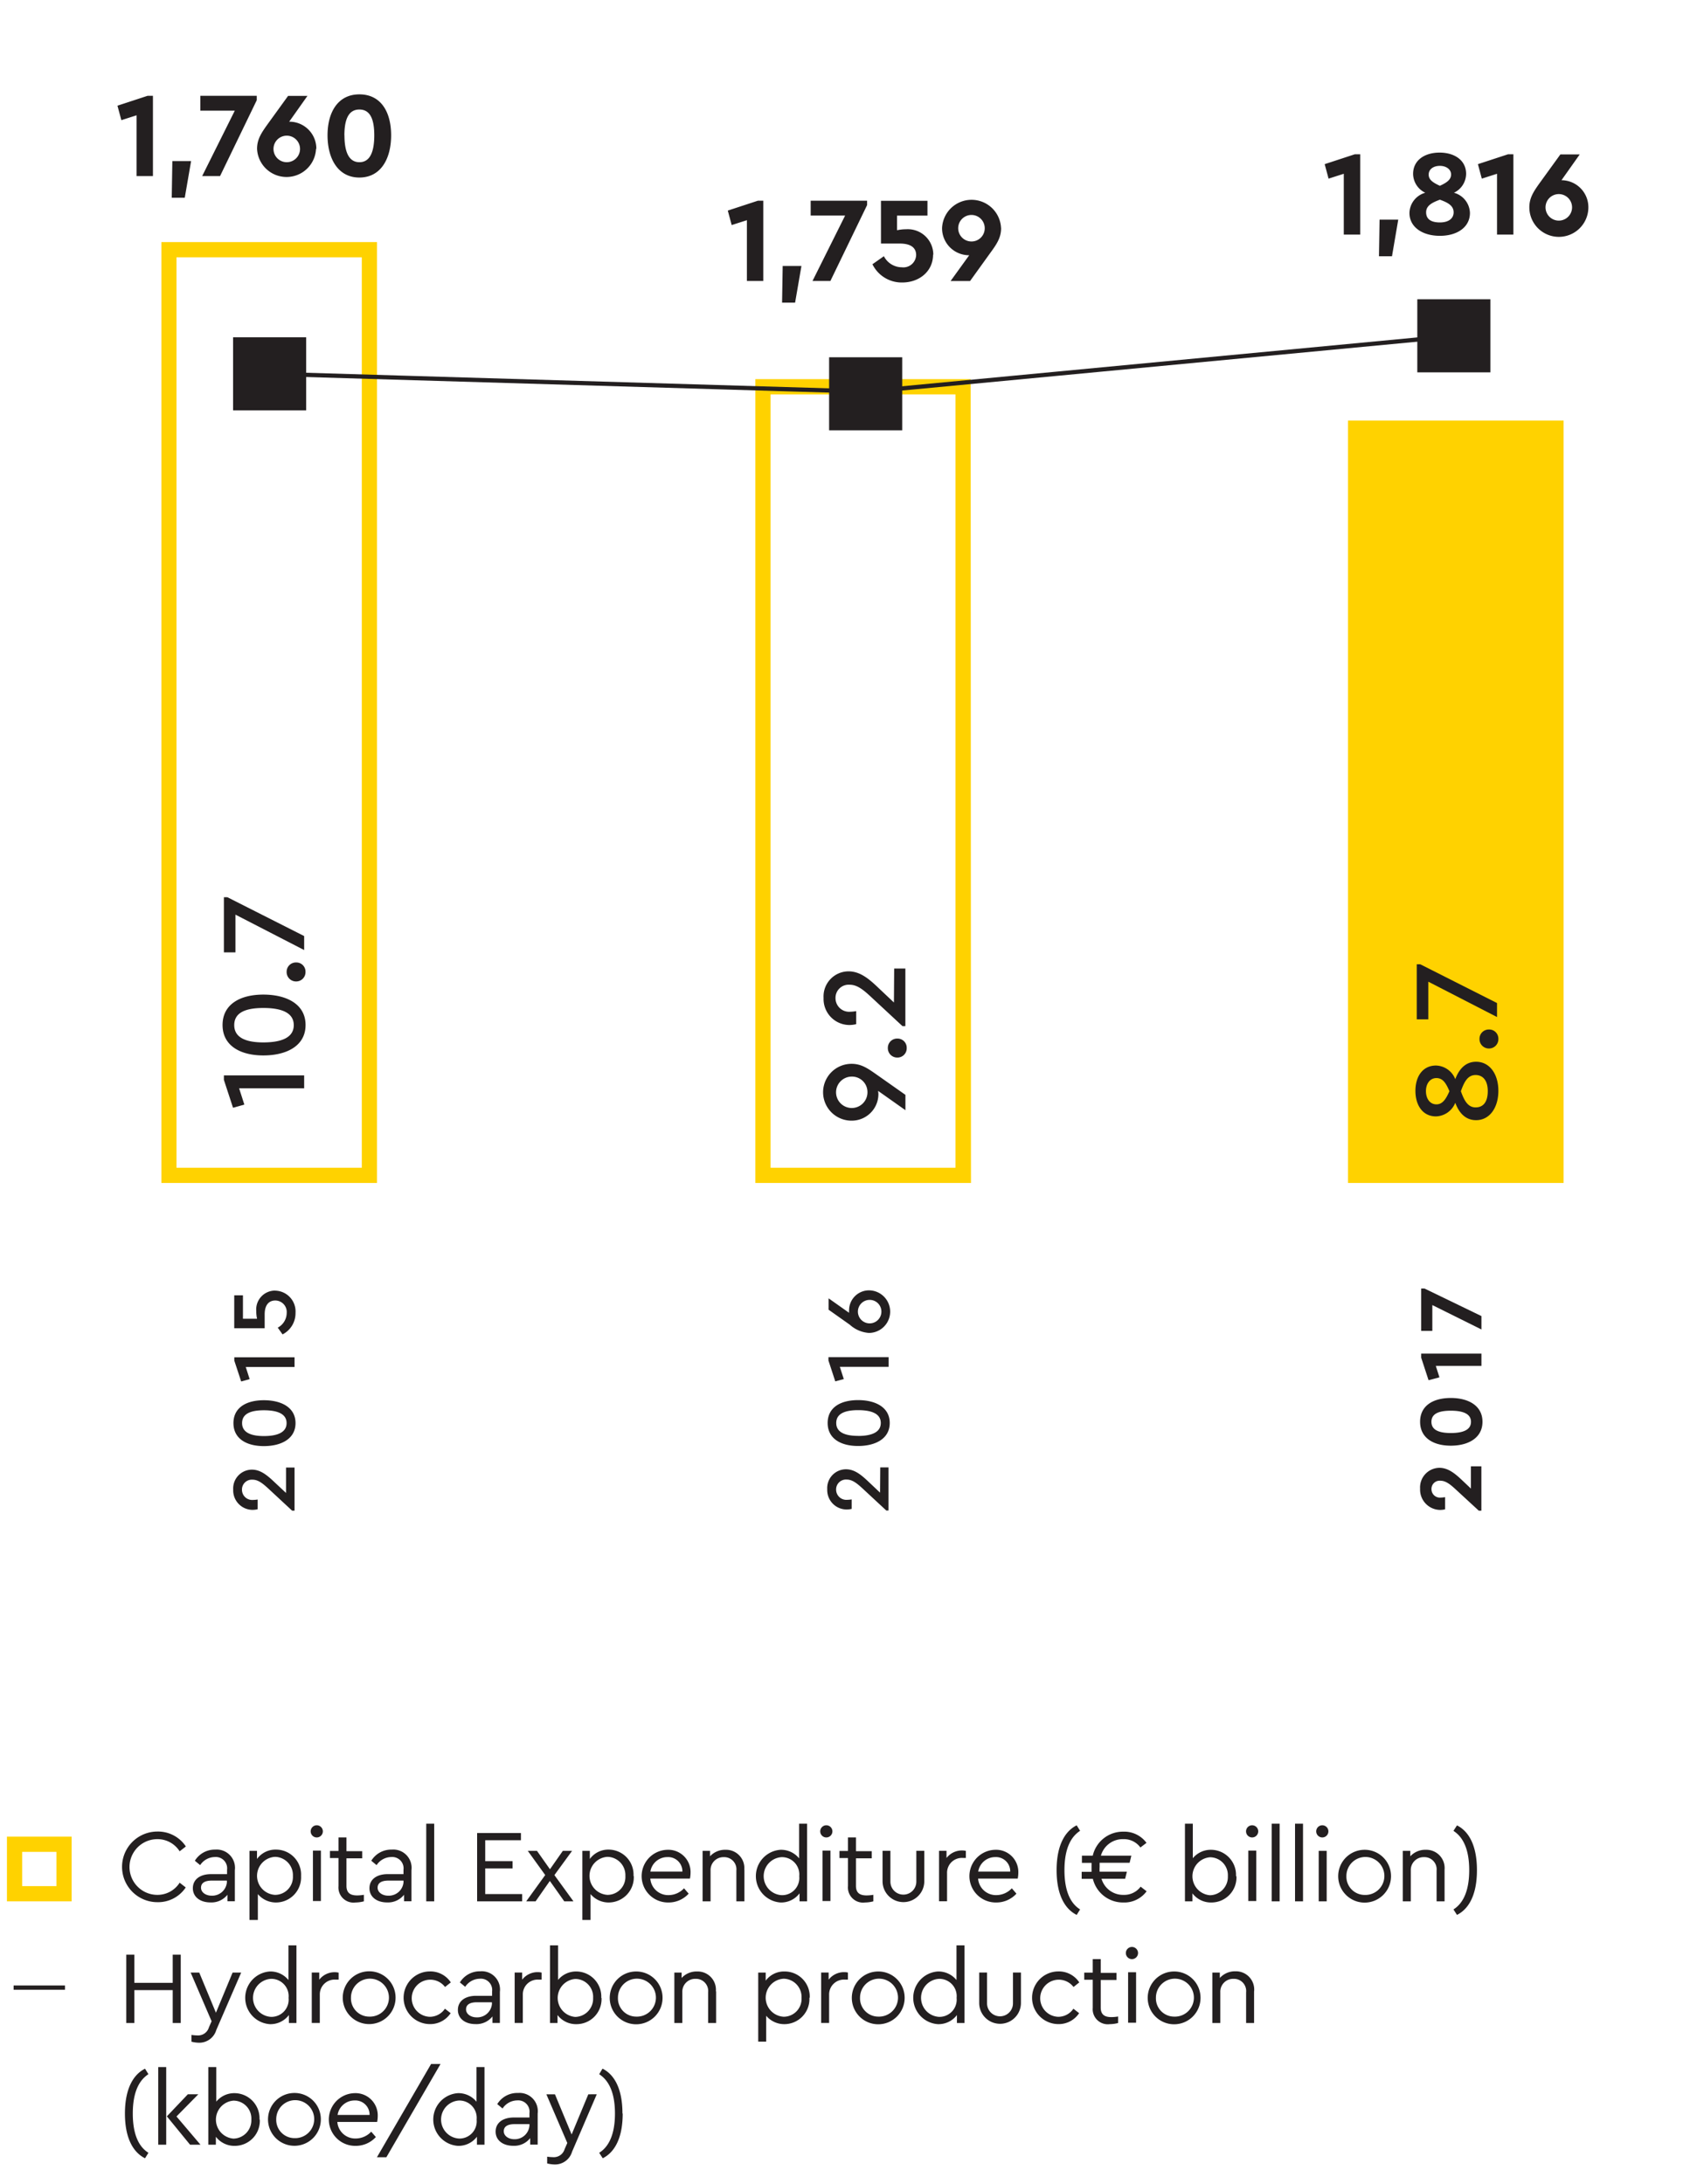
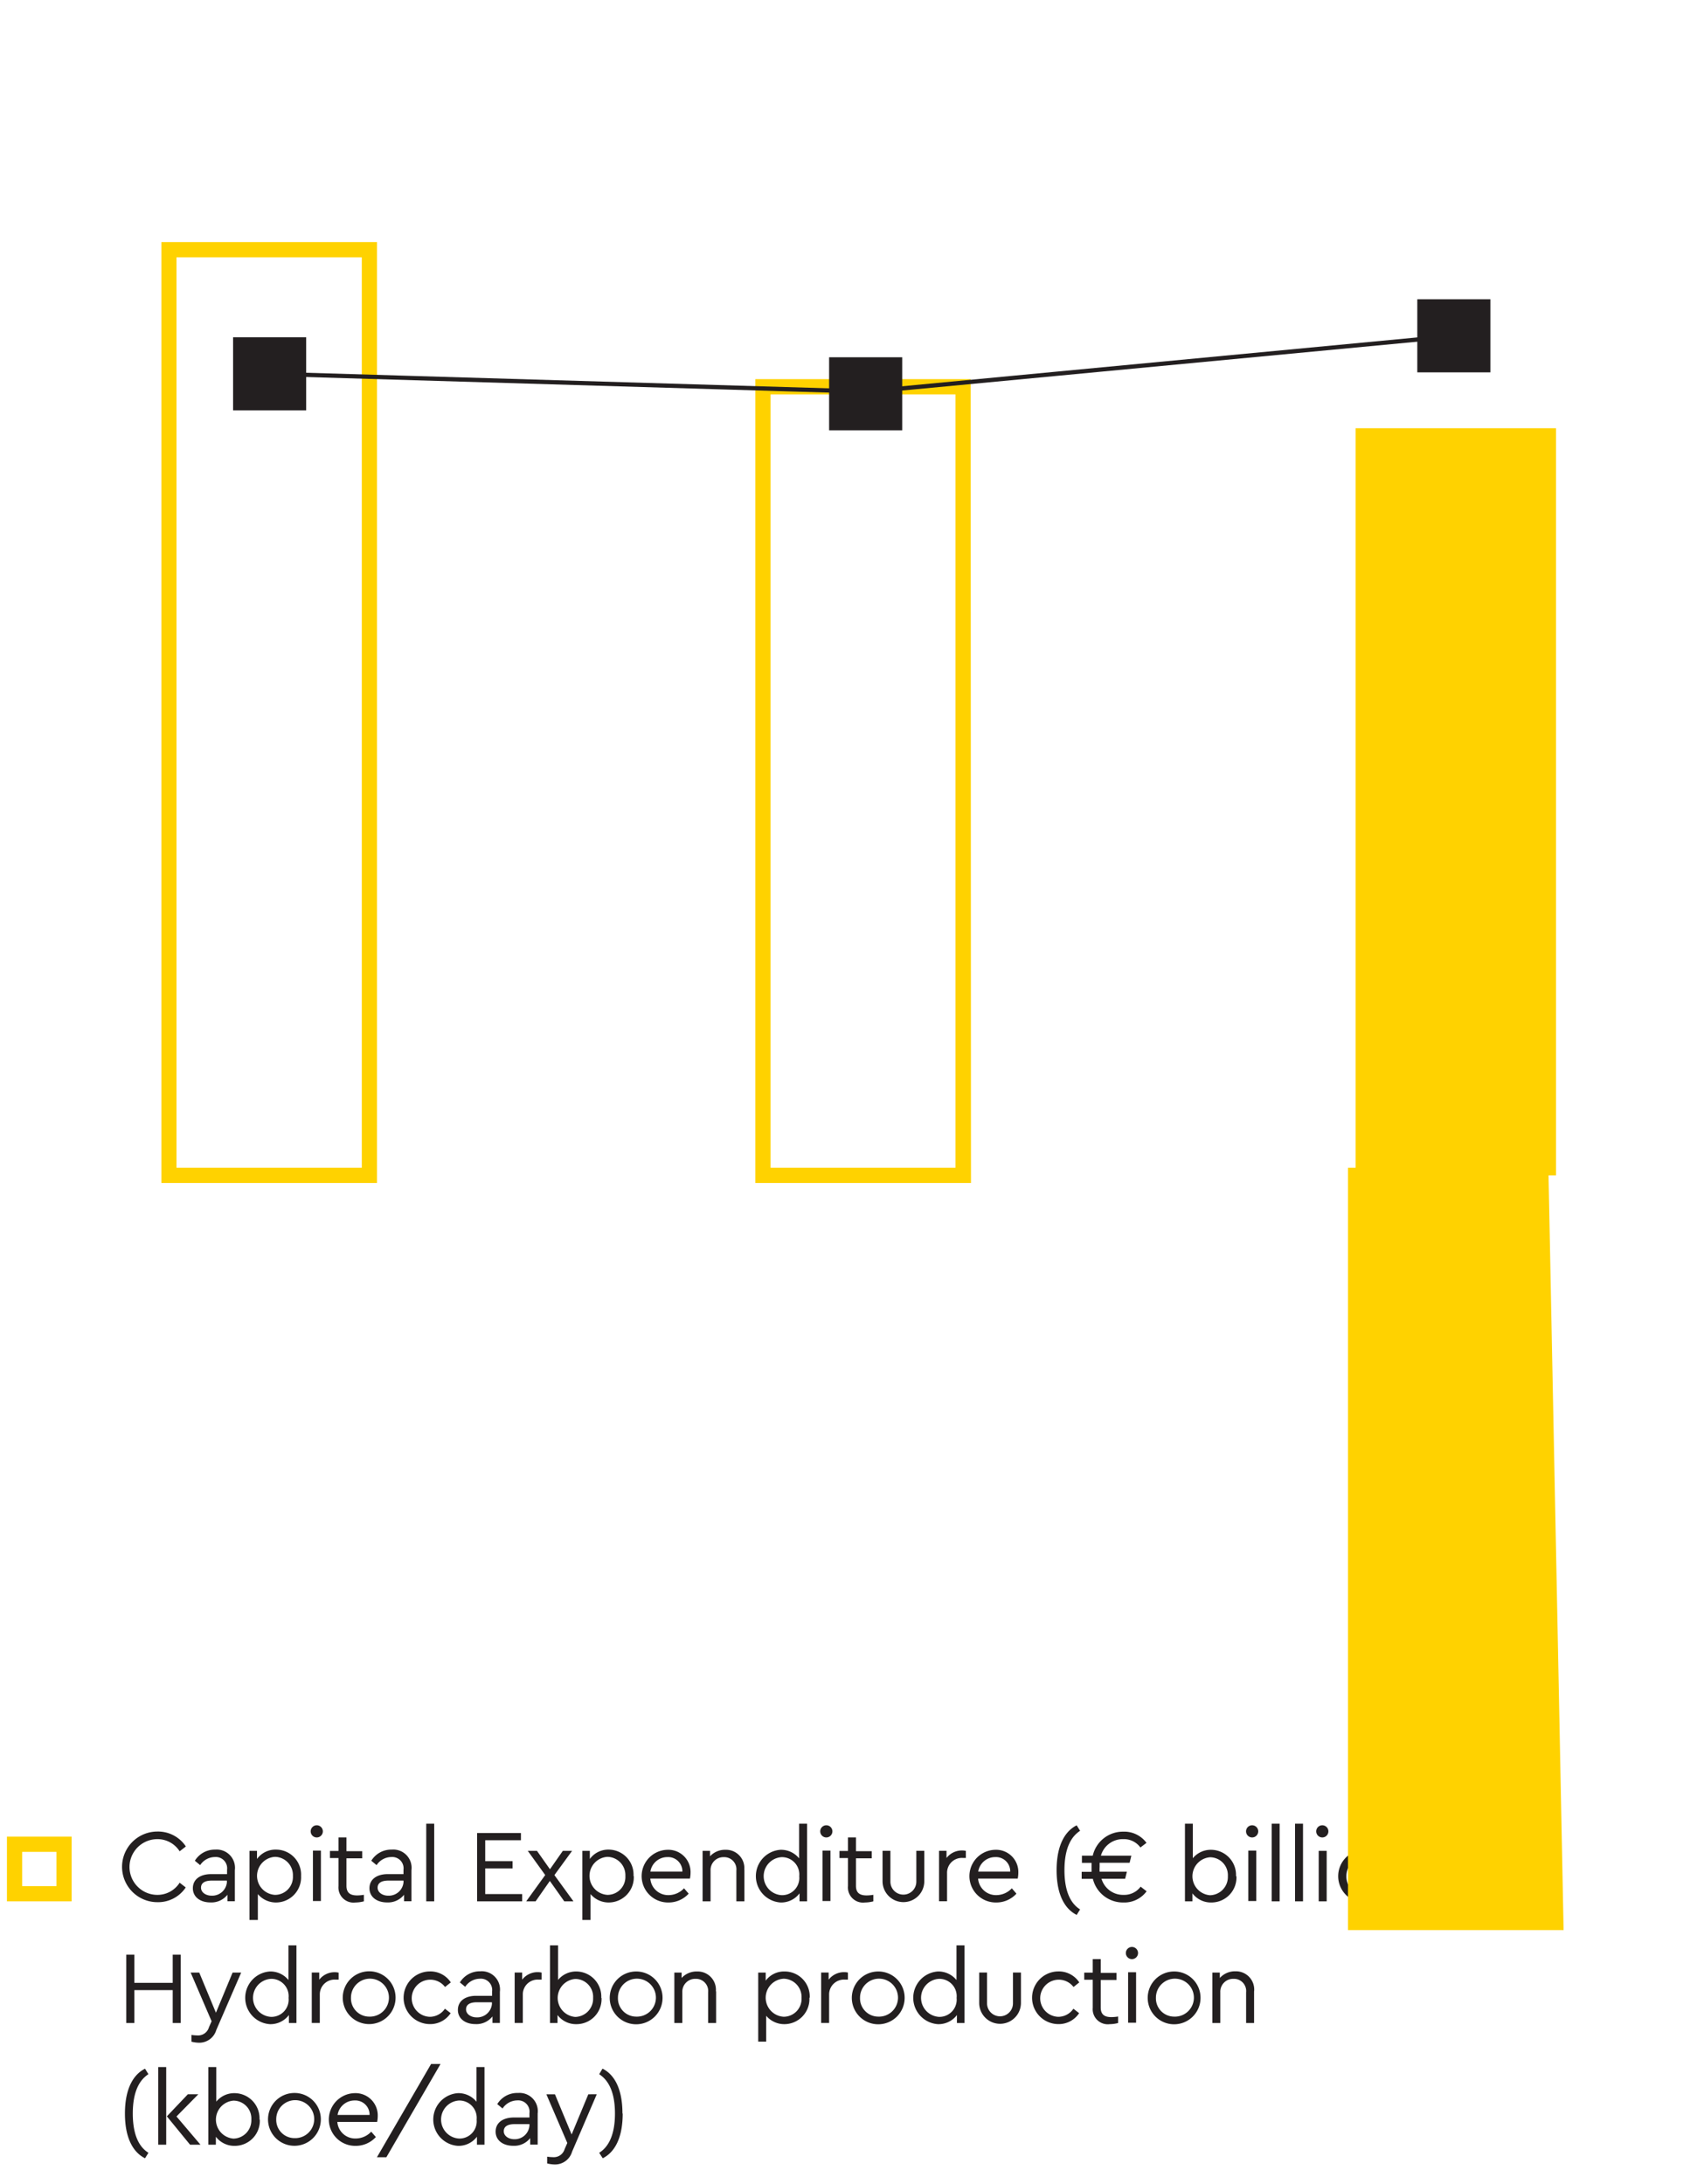
<svg xmlns="http://www.w3.org/2000/svg" viewBox="0 0 280 359">
  <defs>
    <style>.cls-1{fill:#231f20}.cls-2{fill:none;stroke:#231f20;stroke-miterlimit:10;stroke-width:.7px}.cls-3{fill:#ffd200}</style>
  </defs>
  <g id="EN">
    <path class="cls-1" d="M30.52 303.5l-1 .78a4.3 4.3 0 0 0-3.66-2 4.58 4.58 0 0 0 0 9.16 4.31 4.31 0 0 0 3.66-2l1 .78a5.45 5.45 0 0 1-4.66 2.42 5.8 5.8 0 1 1 0-11.61 5.49 5.49 0 0 1 4.66 2.42M38.59 307.39v5.1h-1.22v-1.07a3.34 3.34 0 0 1-2.79 1.26c-1.67 0-2.89-.89-2.89-2.33s1.17-2.32 3-2.32h2.62v-.71a1.86 1.86 0 0 0-2-2.1 2.93 2.93 0 0 0-2.42 1.33l-.87-.72a3.83 3.83 0 0 1 3.34-1.83 3 3 0 0 1 3.23 3.37m-1.31 1.92v-.2h-2.46c-1.16 0-1.79.39-1.79 1.17s.8 1.31 1.72 1.31a2.42 2.42 0 0 0 2.54-2.28M49.47 308.35a4.13 4.13 0 0 1-4.1 4.34 3.88 3.88 0 0 1-3-1.38v4.25H41v-11.35h1.23v1.33a3.74 3.74 0 0 1 3.14-1.54 4.11 4.11 0 0 1 4.1 4.32m-1.34 0a3 3 0 0 0-2.94-3.13 3.13 3.13 0 0 0 0 6.25 2.94 2.94 0 0 0 2.94-3.11M53.05 301a1 1 0 0 1-2 0 1 1 0 0 1 2 0m-.32 11.45h-1.31v-8.29h1.31zM59.79 311.39v1.11a5.59 5.59 0 0 1-1.38.19 2.48 2.48 0 0 1-2.79-2.69v-4.61h-1.4v-1.17h1.4V302h1.31v2.26h2.59v1.17h-2.59v4.52c0 1.24.72 1.58 1.76 1.58a7.07 7.07 0 0 0 1.11-.1M67.61 307.39v5.1h-1.22v-1.07a3.34 3.34 0 0 1-2.79 1.26c-1.67 0-2.89-.89-2.89-2.33s1.17-2.32 3-2.32h2.59v-.71a1.86 1.86 0 0 0-2-2.1 2.93 2.93 0 0 0-2.42 1.33l-.87-.72a3.83 3.83 0 0 1 3.37-1.83 3 3 0 0 1 3.23 3.37m-1.31 1.92v-.2h-2.46c-1.16 0-1.79.39-1.79 1.17s.8 1.31 1.72 1.31a2.42 2.42 0 0 0 2.54-2.28M70.04 299.74h1.31v12.76h-1.31zM85.6 302.46h-5.87v3.44h4.49v1.19h-4.49v4.22h6.07v1.19h-7.4v-11.23h7.2v1.19zM92.72 312.5l-2.37-3.35-2.34 3.35h-1.54l3.12-4.32-2.86-3.97h1.51l2.13 3.02 2.11-3.02H94l-2.9 3.98 3.13 4.31h-1.51zM104.14 308.35a4.13 4.13 0 0 1-4.1 4.34 3.88 3.88 0 0 1-3-1.38v4.25h-1.35v-11.35h1.23v1.33A3.74 3.74 0 0 1 100 304a4.11 4.11 0 0 1 4.1 4.32m-1.34 0a3 3 0 0 0-2.94-3.13 3.13 3.13 0 0 0 0 6.25 2.94 2.94 0 0 0 2.94-3.11M113.41 308.76h-6.55a2.94 2.94 0 0 0 3 2.72 3.5 3.5 0 0 0 2.54-1.12l.76.88a4.45 4.45 0 0 1-3.32 1.45 4.33 4.33 0 0 1-.15-8.66 3.65 3.65 0 0 1 3.78 3.74 5.07 5.07 0 0 1-.1 1m-6.5-1.16h5.26a2.34 2.34 0 0 0-2.47-2.38 2.82 2.82 0 0 0-2.79 2.38M122.32 307.29v5.21H121v-5.05a2 2 0 0 0-2.06-2.21 2.11 2.11 0 0 0-2.18 2.21v5.05h-1.31v-8.29h1.22v.89a3.34 3.34 0 0 1 2.55-1.07 3 3 0 0 1 3.08 3.27M132.62 299.74v12.76h-1.24v-1.31a3.78 3.78 0 0 1-3.13 1.5 4.34 4.34 0 0 1 0-8.66 3.81 3.81 0 0 1 3.06 1.41v-5.7zm-1.29 8.63a2.85 2.85 0 0 0-2.89-3.13 3.13 3.13 0 0 0 0 6.25 2.83 2.83 0 0 0 2.89-3.11M136.78 301a1 1 0 0 1-2 0 1 1 0 0 1 2 0m-.32 11.45h-1.31v-8.29h1.31zM143.51 311.39v1.11a5.59 5.59 0 0 1-1.38.19 2.48 2.48 0 0 1-2.79-2.69v-4.61h-1.4v-1.17h1.4V302h1.31v2.26h2.59v1.17h-2.59v4.52c0 1.24.72 1.58 1.76 1.58a7.07 7.07 0 0 0 1.11-.1M151.88 309.2a3.43 3.43 0 1 1-6.86 0v-5h1.29v5.07a2.13 2.13 0 1 0 4.26 0v-5.07h1.31zM158.71 304.21v1.16h-.49a2.43 2.43 0 0 0-2.6 2.43v4.69h-1.32v-8.29h1.23v1.18a3.19 3.19 0 0 1 2.57-1.24 2.71 2.71 0 0 1 .61.07M167.27 308.76h-6.55a2.94 2.94 0 0 0 3 2.72 3.5 3.5 0 0 0 2.54-1.12l.76.88a4.45 4.45 0 0 1-3.32 1.45 4.33 4.33 0 0 1-.15-8.66 3.65 3.65 0 0 1 3.78 3.74 5.07 5.07 0 0 1-.1 1m-6.5-1.16H166a2.34 2.34 0 0 0-2.47-2.38 2.82 2.82 0 0 0-2.79 2.38M177.48 300.91c-1.26.82-2.57 2.52-2.57 6.47s1.31 5.67 2.57 6.45l-.56.9c-1.63-.8-3.3-2.84-3.3-7.35s1.67-6.57 3.3-7.37zM187.41 310.08l1 .77a4.54 4.54 0 0 1-3.83 1.84 5.08 5.08 0 0 1-5-3.88h-1.84v-1.16h1.62v-.77-.7h-1.58V305h1.78a5.08 5.08 0 0 1 5-3.95 4.54 4.54 0 0 1 3.83 1.84l-1 .76a3.35 3.35 0 0 0-2.83-1.37 3.72 3.72 0 0 0-3.66 2.72h5l-.28 1.16h-4.93v.7a6 6 0 0 0 0 .77h4.48l-.29 1.16H181a3.68 3.68 0 0 0 3.62 2.65 3.35 3.35 0 0 0 2.83-1.38M203.17 308.37a4.11 4.11 0 0 1-4.09 4.32 3.81 3.81 0 0 1-3.14-1.5v1.31h-1.23v-12.76H196v5.68a3.82 3.82 0 0 1 3-1.39 4.13 4.13 0 0 1 4.1 4.34m-1.34 0a2.94 2.94 0 0 0-2.94-3.11 3.13 3.13 0 0 0 0 6.24 3 3 0 0 0 2.94-3.13M206.75 301a1 1 0 0 1-2 0 1 1 0 0 1 2 0m-.32 11.45h-1.31v-8.29h1.31zM208.96 299.74h1.31v12.76h-1.31zM212.8 299.74h1.31v12.76h-1.31zM218.28 301a1 1 0 0 1-2 0 1 1 0 0 1 2 0m-.28 11.5h-1.31v-8.29H218zM228.57 308.35a4.34 4.34 0 1 1-4.34-4.32 4.32 4.32 0 0 1 4.34 4.32m-7.33 0a3 3 0 0 0 3 3.1 3.12 3.12 0 1 0-3-3.1M237.37 307.29v5.21h-1.31v-5.05a2 2 0 0 0-2.06-2.21 2.11 2.11 0 0 0-2.18 2.21v5.05h-1.31v-8.29h1.23v.89a3.34 3.34 0 0 1 2.55-1.07 3 3 0 0 1 3.08 3.27M242.69 307.38c0 4.51-1.65 6.55-3.28 7.35l-.58-.9c1.26-.78 2.59-2.52 2.59-6.45s-1.32-5.65-2.59-6.46l.58-.9c1.63.8 3.28 2.84 3.28 7.36M29.7 332.5h-1.32v-5.41h-6.3v5.41h-1.33v-11.23h1.33v4.63h6.3v-4.63h1.32v11.23zM39.63 324.21l-4.09 9.44a2.91 2.91 0 0 1-2.8 2.09 5.35 5.35 0 0 1-1.28-.17v-1.11a8.22 8.22 0 0 0 1 .08 1.84 1.84 0 0 0 1.87-1.33l.44-1-3.44-8h1.41l2.74 6.6 2.74-6.6zM48.71 319.74v12.76h-1.24v-1.31a3.78 3.78 0 0 1-3.13 1.5 4.34 4.34 0 0 1 0-8.66 3.81 3.81 0 0 1 3.06 1.41v-5.7zm-1.29 8.63a2.85 2.85 0 0 0-2.89-3.13 3.13 3.13 0 0 0 0 6.25 2.83 2.83 0 0 0 2.89-3.11M55.64 324.21v1.16h-.49a2.43 2.43 0 0 0-2.6 2.43v4.69h-1.32v-8.29h1.23v1.18a3.19 3.19 0 0 1 2.54-1.23 2.71 2.71 0 0 1 .61.07M65 328.35a4.34 4.34 0 1 1-4.38-4.35 4.32 4.32 0 0 1 4.38 4.35m-7.33 0a3 3 0 0 0 3 3.1 3.12 3.12 0 1 0-3-3.1M74.07 325.83l-.94.75a3.05 3.05 0 1 0-2.47 4.9 3 3 0 0 0 2.45-1.33l.94.73a4 4 0 0 1-3.4 1.8 4.33 4.33 0 1 1 0-8.66 4 4 0 0 1 3.42 1.8M82.14 327.39v5.1h-1.22v-1.07a3.34 3.34 0 0 1-2.79 1.26c-1.67 0-2.89-.89-2.89-2.33s1.17-2.32 3-2.32h2.62v-.71a1.86 1.86 0 0 0-2-2.1 2.93 2.93 0 0 0-2.42 1.33l-.87-.72a3.83 3.83 0 0 1 3.34-1.83 3 3 0 0 1 3.23 3.37m-1.31 1.92v-.2h-2.46c-1.16 0-1.79.39-1.79 1.17s.8 1.31 1.72 1.31a2.42 2.42 0 0 0 2.54-2.28M89 324.21v1.16h-.49a2.43 2.43 0 0 0-2.6 2.43v4.69h-1.34v-8.29h1.23v1.18a3.19 3.19 0 0 1 2.57-1.24 2.71 2.71 0 0 1 .61.07M98.84 328.37a4.11 4.11 0 0 1-4.08 4.32 3.81 3.81 0 0 1-3.15-1.5v1.31h-1.23v-12.76h1.32v5.68a3.82 3.82 0 0 1 3-1.39 4.13 4.13 0 0 1 4.1 4.34m-1.34 0a2.94 2.94 0 0 0-2.94-3.11 3.13 3.13 0 0 0 0 6.24 3 3 0 0 0 2.94-3.13M108.87 328.35a4.34 4.34 0 1 1-4.34-4.32 4.32 4.32 0 0 1 4.34 4.32m-7.33 0a3 3 0 0 0 3 3.1 3.12 3.12 0 1 0-3-3.1M117.67 327.29v5.21h-1.31v-5.05a2 2 0 0 0-2.06-2.21 2.11 2.11 0 0 0-2.18 2.21v5.05h-1.31v-8.29H112v.89a3.34 3.34 0 0 1 2.55-1.07 3 3 0 0 1 3.08 3.27M133 328.35a4.13 4.13 0 0 1-4.1 4.34 3.88 3.88 0 0 1-3-1.38v4.25h-1.31v-11.35h1.23v1.33a3.74 3.74 0 0 1 3.13-1.51 4.11 4.11 0 0 1 4.1 4.32m-1.34 0a3 3 0 0 0-2.94-3.13 3.13 3.13 0 0 0 0 6.25 2.94 2.94 0 0 0 2.94-3.11M139.33 324.21v1.16h-.49a2.43 2.43 0 0 0-2.6 2.43v4.69h-1.31v-8.29h1.23v1.18a3.19 3.19 0 0 1 2.57-1.24 2.71 2.71 0 0 1 .61.07M148.65 328.35a4.34 4.34 0 1 1-4.34-4.32 4.32 4.32 0 0 1 4.34 4.32m-7.33 0a3 3 0 0 0 3 3.1 3.12 3.12 0 1 0-3-3.1M158.48 319.74v12.76h-1.24v-1.31a3.78 3.78 0 0 1-3.13 1.5 4.34 4.34 0 0 1 0-8.66 3.82 3.82 0 0 1 3.06 1.41v-5.7zm-1.29 8.63a2.85 2.85 0 0 0-2.89-3.13 3.13 3.13 0 0 0 0 6.25 2.83 2.83 0 0 0 2.89-3.11M167.76 329.2a3.43 3.43 0 1 1-6.86 0v-5h1.29v5.07a2.13 2.13 0 1 0 4.26 0v-5.07h1.31zM177.34 325.83l-.94.75a3.05 3.05 0 1 0-2.47 4.9 3 3 0 0 0 2.45-1.33l.94.73a4 4 0 0 1-3.4 1.8 4.33 4.33 0 1 1 0-8.66 4 4 0 0 1 3.42 1.8M183.73 331.39v1.11a5.59 5.59 0 0 1-1.38.19 2.48 2.48 0 0 1-2.79-2.69v-4.61h-1.4v-1.17h1.4V322h1.31v2.26h2.59v1.17h-2.59v4.52c0 1.24.72 1.58 1.76 1.58a7.07 7.07 0 0 0 1.11-.1M187 321a1 1 0 0 1-2 0 1 1 0 0 1 2 0m-.32 11.45h-1.31v-8.29h1.31zM197.27 328.35a4.34 4.34 0 1 1-4.34-4.32 4.32 4.32 0 0 1 4.34 4.32m-7.33 0a3 3 0 0 0 3 3.1 3.12 3.12 0 1 0-3-3.1M206.07 327.29v5.21h-1.31v-5.05a2 2 0 0 0-2.06-2.21 2.11 2.11 0 0 0-2.18 2.21v5.05h-1.31v-8.29h1.23v.89A3.34 3.34 0 0 1 203 324a3 3 0 0 1 3.08 3.27M24.39 340.91c-1.26.82-2.57 2.52-2.57 6.47s1.31 5.67 2.57 6.45l-.56.9c-1.63-.8-3.3-2.84-3.3-7.35s1.67-6.57 3.3-7.37zM26 339.74h1.31v12.76H26zm6.94 12.76h-1.71l-3.81-4.66 3.45-3.63h1.72L29 347.86zM42.69 348.37a4.11 4.11 0 0 1-4.08 4.32 3.81 3.81 0 0 1-3.14-1.5v1.31h-1.24v-12.76h1.31v5.68a3.82 3.82 0 0 1 3-1.39 4.13 4.13 0 0 1 4.1 4.34m-1.34 0a2.94 2.94 0 0 0-2.94-3.11 3.13 3.13 0 0 0 0 6.24 3 3 0 0 0 2.94-3.13M52.72 348.35a4.34 4.34 0 1 1-4.34-4.35 4.32 4.32 0 0 1 4.34 4.32m-7.33 0a3 3 0 0 0 3 3.1 3.12 3.12 0 1 0-3-3.1M62 348.76h-6.57a2.94 2.94 0 0 0 3 2.72 3.5 3.5 0 0 0 2.57-1.12l.76.88a4.45 4.45 0 0 1-3.32 1.45 4.33 4.33 0 0 1-.15-8.66 3.65 3.65 0 0 1 3.78 3.74 5.07 5.07 0 0 1-.1 1m-6.5-1.16h5.26a2.34 2.34 0 0 0-2.47-2.38 2.82 2.82 0 0 0-2.79 2.38M63.49 354.56h-1.55l8.9-15.33h1.55l-8.9 15.33zM79.61 339.74v12.76h-1.24v-1.31a3.78 3.78 0 0 1-3.13 1.5 4.34 4.34 0 0 1 0-8.66 3.82 3.82 0 0 1 3.06 1.41v-5.7zm-1.29 8.63a2.85 2.85 0 0 0-2.89-3.13 3.13 3.13 0 0 0 0 6.25 2.83 2.83 0 0 0 2.89-3.11M88.35 347.39v5.1h-1.23v-1.07a3.34 3.34 0 0 1-2.79 1.26c-1.67 0-2.89-.89-2.89-2.33s1.17-2.32 3-2.32H87v-.71a1.86 1.86 0 0 0-2-2.1 2.93 2.93 0 0 0-2.42 1.33l-.87-.72a3.83 3.83 0 0 1 3.41-1.83 3 3 0 0 1 3.23 3.37M87 349.32v-.2h-2.43c-1.16 0-1.79.39-1.79 1.17s.8 1.31 1.72 1.31a2.42 2.42 0 0 0 2.5-2.28M98.06 344.21L94 353.66a2.91 2.91 0 0 1-2.81 2.09 5.35 5.35 0 0 1-1.28-.17v-1.11a8.22 8.22 0 0 0 1 .08 1.84 1.84 0 0 0 1.87-1.33l.44-1-3.44-8h1.41l2.74 6.6 2.74-6.6zM102.32 347.38c0 4.51-1.65 6.55-3.28 7.35l-.58-.9c1.26-.78 2.59-2.52 2.59-6.45s-1.32-5.65-2.59-6.46L99 340c1.63.8 3.28 2.84 3.28 7.36" />
-     <path class="cls-2" d="M2.24 326.68h8.44" />
    <path class="cls-3" d="M9.27 310H3.64v-5.63h5.63zm2.5-8.13H1.14v10.63h10.63zM59.45 191.93H29V42.29h30.45zm2.5-152.14H26.52v154.64h35.43z" />
-     <path class="cls-1" d="M47 241.2h1.4v7.09H48l-3.79-3.52c-1.07-1-1.82-1.57-2.71-1.57a1.62 1.62 0 0 0-1.74 1.65 1.68 1.68 0 0 0 1.8 1.68 5.31 5.31 0 0 0 .77-.07v1.6a3.6 3.6 0 0 1-.85.1 3.2 3.2 0 0 1-3.16-3.33 3.09 3.09 0 0 1 3.07-3.28c1.44 0 2.55.95 3.76 2.1l1.85 1.73zM43.36 230.14c2.83 0 5.2 1.16 5.2 3.76s-2.37 3.78-5.2 3.78-5-1.2-5-3.78 2.16-3.76 5-3.76m0 5.89c2.22 0 3.73-.6 3.73-2.13s-1.51-2.11-3.73-2.11-3.58.6-3.58 2.11 1.4 2.13 3.58 2.13M38.5 223.08h9.9v1.59h-8.02l.64 2-1.39.39-1.13-3.43v-.55zM45.2 212.13a3.42 3.42 0 0 1 3.36 3.64 3.91 3.91 0 0 1-2.13 3.55l-.79-1.11a2.76 2.76 0 0 0 1.47-2.4 1.89 1.89 0 0 0-1.87-2.06c-1.12 0-1.75.81-1.75 2.28v2.28h-5v-5.41h1.43v3.85h2.32a5.6 5.6 0 0 1-.13-1.26 3.1 3.1 0 0 1 3.09-3.37M36.79 176.75h13.19v2.12H39.29l.86 2.68-1.86.52-1.5-4.58v-.74zM43.27 163.47c3.78 0 6.94 1.54 6.94 5s-3.16 5-6.94 5-6.7-1.6-6.7-5 2.88-5 6.7-5m0 7.86c3 0 5-.8 5-2.84s-2-2.82-5-2.82-4.78.8-4.78 2.82 1.86 2.84 4.78 2.84M48.66 158.19a1.5 1.5 0 0 1 1.54 1.54 1.53 1.53 0 0 1-1.54 1.58 1.54 1.54 0 0 1-1.56-1.58 1.52 1.52 0 0 1 1.56-1.54M36.79 147.47h.58l12.61 6.38v2.3l-11.29-5.82v6.2h-1.9v-9.06z" />
    <path class="cls-3" d="M157 191.93h-30.38V64.82H157zm2.5-129.61h-35.38v132.11h35.43z" />
-     <path class="cls-1" d="M144.64 241.18H146v7.09h-.36l-3.79-3.52c-1.07-1-1.82-1.57-2.72-1.57a1.62 1.62 0 0 0-1.74 1.65 1.68 1.68 0 0 0 1.8 1.68 5.25 5.25 0 0 0 .76-.07V248a3.59 3.59 0 0 1-.85.1 3.2 3.2 0 0 1-3.17-3.33 3.09 3.09 0 0 1 3.08-3.28c1.44 0 2.55.95 3.76 2.1l1.84 1.74zM141 230.12c2.83 0 5.2 1.16 5.2 3.76s-2.37 3.78-5.2 3.78-5-1.2-5-3.78 2.16-3.76 5-3.76m0 5.89c2.22 0 3.73-.6 3.73-2.13s-1.52-2.11-3.73-2.11-3.59.6-3.59 2.11 1.4 2.12 3.59 2.12M136.13 223.06h9.89v1.59H138l.65 2.01-1.4.38-1.12-3.43v-.55zM142.77 212.08a3.5 3.5 0 0 1 0 7 5.25 5.25 0 0 1-3.13-1.35l-3.49-2.47v-1.87l3.37 2.38a2 2 0 0 1 0-.44 3.28 3.28 0 0 1 3.31-3.25m0 1.57a1.93 1.93 0 1 0 2 1.93 1.92 1.92 0 0 0-2-1.93M139.94 174.85c1.62 0 2.7.78 4.18 1.82l4.66 3.28v2.52l-4.5-3.18a2.69 2.69 0 0 1 .06.58 4.38 4.38 0 0 1-4.42 4.32 4.67 4.67 0 0 1 0-9.34m0 2.1a2.58 2.58 0 1 0 2.62 2.56 2.54 2.54 0 0 0-2.62-2.56M147.45 170.7a1.5 1.5 0 0 1 1.54 1.54 1.52 1.52 0 0 1-1.54 1.58 1.54 1.54 0 0 1-1.56-1.58 1.52 1.52 0 0 1 1.56-1.54M146.93 159.19h1.84v9.46h-.48l-5.06-4.7c-1.42-1.34-2.42-2.1-3.62-2.1a2.16 2.16 0 0 0-2.32 2.2 2.24 2.24 0 0 0 2.4 2.24 7 7 0 0 0 1-.1v2.14a4.81 4.81 0 0 1-1.14.14 4.27 4.27 0 0 1-4.22-4.44 4.12 4.12 0 0 1 4.1-4.38c1.92 0 3.4 1.26 5 2.8l2.46 2.32z" />
    <path class="cls-3" d="M222.75 70.38h32.93v122.8h-32.93z" />
-     <path class="cls-3" d="M254.43 191.93H224V71.63h30.43zm2.5-122.8H221.5v125.3h35.43z" />
-     <path class="cls-1" d="M241.7 241h1.72v7.3H243l-3.84-3.54c-1-.93-1.69-1.39-2.49-1.39a1.34 1.34 0 0 0-1.45 1.38 1.38 1.38 0 0 0 1.52 1.39 4.92 4.92 0 0 0 .72-.07v2a3.49 3.49 0 0 1-.84.1 3.34 3.34 0 0 1-3.27-3.49 3.22 3.22 0 0 1 3.16-3.43c1.46 0 2.59.94 3.84 2.13l1.35 1.28zM238.4 229.77c2.85 0 5.2 1.24 5.2 3.91s-2.35 3.93-5.2 3.93-5.05-1.26-5.05-3.93 2.17-3.91 5.05-3.91m0 5.76c2.07 0 3.31-.55 3.31-1.84s-1.25-1.83-3.31-1.83-3.19.54-3.19 1.83 1.14 1.84 3.19 1.84M233.53 222.48h9.9v2.02h-7.5l.6 1.88-1.79.47-1.21-3.7v-.67zM233.53 211.78h.54l9.36 4.53v2.2l-8.07-4.01v4.24h-1.83v-6.96zM242.55 174.51c2.22 0 3.66 2 3.66 4.78s-1.44 4.82-3.66 4.82c-1.76 0-2.82-1.22-3.42-2.86a3.53 3.53 0 0 1-3.17 2.24c-2.2 0-3.38-1.86-3.38-4.2s1.18-4.16 3.38-4.16a3.51 3.51 0 0 1 3.17 2.24c.58-1.56 1.62-2.86 3.42-2.86m-6.52 7c1 0 1.56-.84 2.14-2.16-.56-1.32-1.08-2.16-2.14-2.16s-1.72.94-1.72 2.14.62 2.18 1.72 2.18m6.44-4.82c-1.3 0-1.88 1.14-2.42 2.66.54 1.52 1.14 2.66 2.42 2.66s2-.92 2-2.68-.82-2.64-2-2.64M244.67 169.21a1.5 1.5 0 0 1 1.54 1.54 1.53 1.53 0 0 1-1.54 1.58 1.54 1.54 0 0 1-1.56-1.58 1.52 1.52 0 0 1 1.56-1.54M232.8 158.49h.58l12.61 6.37v2.3l-11.29-5.81v6.19h-1.9v-9.05zM25.13 15.75v13.19h-2.69v-9.99l-2.5.8-.64-2.38 4.94-1.62h.89zM30.36 32.5h-2.14l.1-6.02h3.08l-1.04 6.02zM42.19 15.75v.72l-6.03 12.47h-2.94l5.36-10.75h-5.66v-2.44h9.27zM51.93 24.46a4.85 4.85 0 0 1-9.69 0c0-1.58.72-2.64 1.8-4.14l3.3-4.56h3.18l-3 4.24h.08a4.43 4.43 0 0 1 4.38 4.48m-2.68 0a2.18 2.18 0 1 0-4.36 0 2.18 2.18 0 1 0 4.36 0M64.27 22.24c0 3.8-1.66 6.94-5.22 6.94s-5.23-3.18-5.23-6.94 1.68-6.73 5.23-6.73 5.22 2.9 5.22 6.73m-7.67 0c0 2.76.74 4.42 2.46 4.42S61.5 25 61.5 22.24 60.77 18 59.05 18s-2.46 1.52-2.46 4.26M125.42 32.99v13.19h-2.69v-9.99l-2.5.8-.64-2.38 4.94-1.62h.89zM130.65 49.74h-2.14l.1-6.02h3.08l-1.04 6.02zM142.48 32.99v.72l-6.03 12.47h-2.94l5.36-10.75h-5.66v-2.44h9.27zM153.32 41.85c0 2.74-2.26 4.58-5.06 4.58a5.34 5.34 0 0 1-4.9-3l1.88-1.32a3.33 3.33 0 0 0 2.94 1.82 2.1 2.1 0 0 0 2.36-2c0-1.26-.94-1.9-2.7-1.9h-3.08V33h7.64v2.44h-5v2.4a7.36 7.36 0 0 1 1.5-.16 4.19 4.19 0 0 1 4.46 4.18M164.5 37.49c0 1.58-.72 2.64-1.82 4.14l-3.28 4.56h-3.2l3.06-4.24h-.1a4.43 4.43 0 0 1-4.36-4.48 4.85 4.85 0 0 1 9.69 0m-2.68 0a2.18 2.18 0 1 0-2.18 2.22 2.17 2.17 0 0 0 2.18-2.22M223.51 25.36v13.2h-2.7v-10l-2.5.8-.64-2.38 4.94-1.62h.9zM228.73 42.12h-2.14l.1-6.02h3.07l-1.03 6.02zM241.54 35c0 2.32-2.06 3.76-4.94 3.76s-5-1.44-5-3.76a3.54 3.54 0 0 1 2.6-3.32 3.48 3.48 0 0 1-2-3.1c0-2.26 1.92-3.5 4.35-3.5s4.36 1.24 4.36 3.5a3.48 3.48 0 0 1-2 3.1 3.55 3.55 0 0 1 2.63 3.32m-2.68-.1c0-1.08-.92-1.6-2.26-2.08-1.34.5-2.26 1-2.26 2.08s.76 1.66 2.26 1.66 2.26-.7 2.26-1.66m-4.1-6.2c0 .86.72 1.32 1.84 1.84 1.12-.52 1.84-1 1.84-1.86s-.82-1.42-1.84-1.42-1.84.52-1.84 1.44M248.68 25.36v13.2h-2.69v-10l-2.5.8-.64-2.38 4.94-1.62h.89zM261 34.08a4.85 4.85 0 0 1-9.7 0c0-1.58.72-2.64 1.8-4.14l3.3-4.56h3.18l-3 4.24h.08a4.44 4.44 0 0 1 4.34 4.46m-2.68 0a2.18 2.18 0 1 0-4.36 0 2.18 2.18 0 1 0 4.36 0" />
+     <path class="cls-3" d="M254.43 191.93H224V71.63h30.43zH221.5v125.3h35.43z" />
    <path class="cls-2" d="M44.73 61.45l97.91 2.92 96.67-9.17" />
    <path class="cls-1" d="M232.89 49.19h12.01V61.2h-12.01zM136.24 58.72h12.01v12.01h-12.01zM38.3 55.44h12.01v12.01H38.3z" />
  </g>
</svg>